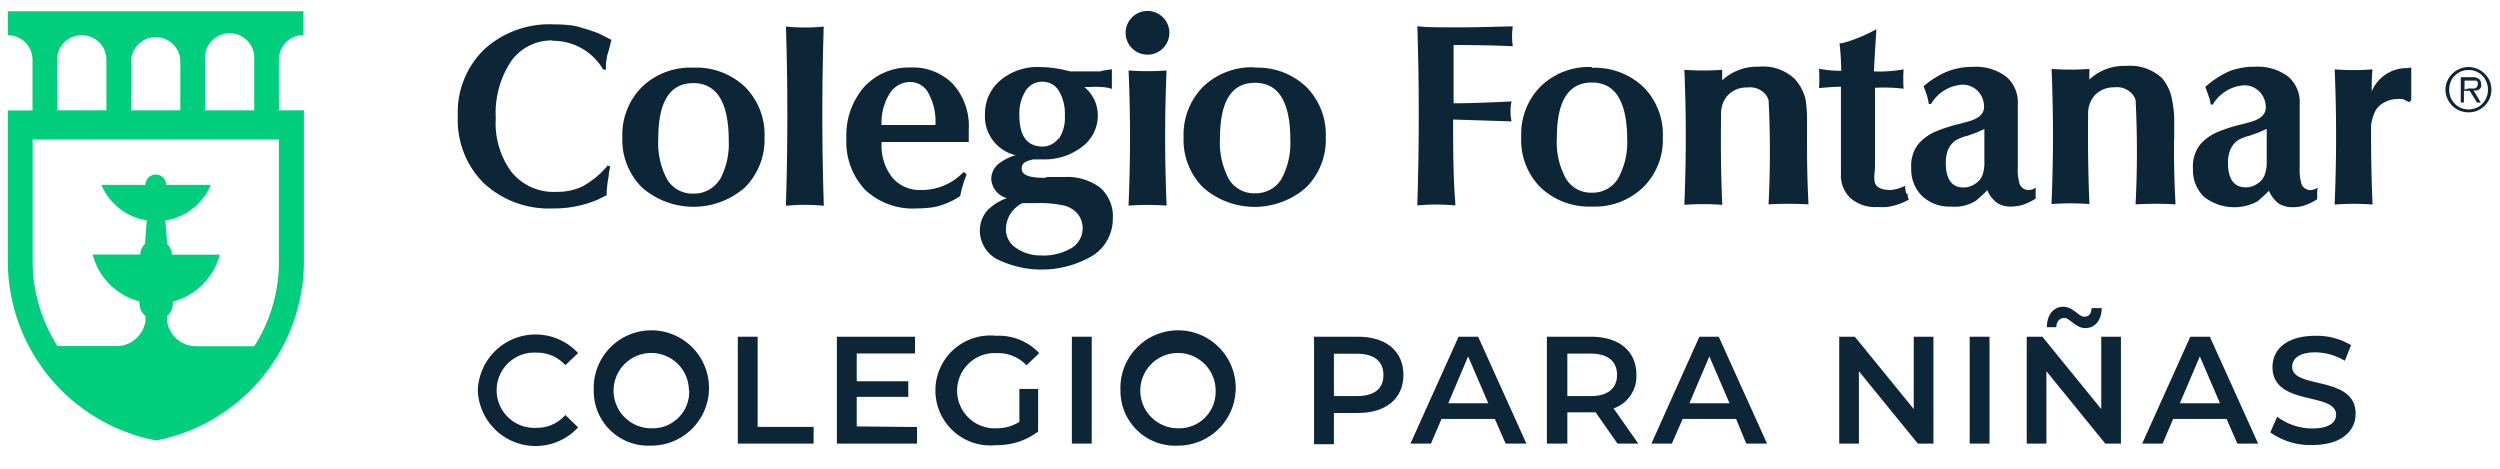
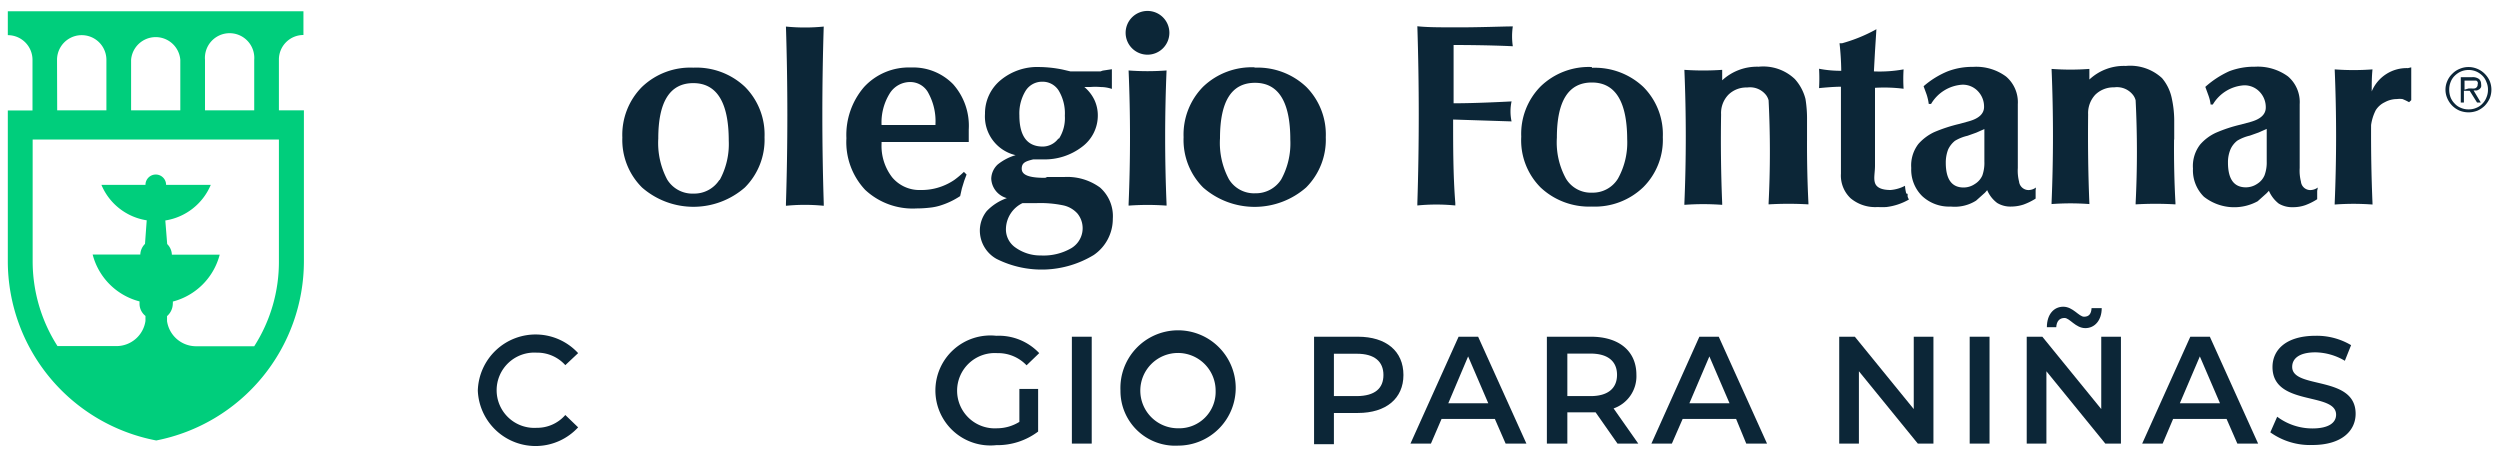
<svg xmlns="http://www.w3.org/2000/svg" id="Capa_1" data-name="Capa 1" viewBox="0 0 160 30">
  <defs>
    <style>.cls-1{fill:#00ce7c;}.cls-2{fill:#0c2637;}.cls-3{fill:#0c2638;}</style>
  </defs>
  <path class="cls-1" d="M3.65,3.83a1.58,1.58,0,1,1,3.16,0V7.06H3.66Zm4.74,0a1.58,1.58,0,0,1,3.15,0V7.06H8.39Zm4.73,0a1.58,1.58,0,1,1,3.15,0V7.06H13.12Zm4.73,12.89a10,10,0,0,1-1.58,5.44H12.55a1.88,1.88,0,0,1-1.86-1.61l0-.32a1.07,1.07,0,0,0,.37-.8.57.57,0,0,0,0-.13,4.19,4.19,0,0,0,3-3H11a1,1,0,0,0-.3-.68l-.12-1.51a3.79,3.79,0,0,0,2.91-2.28H10.63a.66.66,0,0,0-1.32,0H6.49a3.77,3.77,0,0,0,2.9,2.27l-.11,1.51a1,1,0,0,0-.3.68H5.93a4.18,4.18,0,0,0,3,3s0,.09,0,.14a1,1,0,0,0,.38.79l0,.32a1.88,1.88,0,0,1-1.86,1.61H3.68a10.07,10.07,0,0,1-1.59-5.44V8.93H17.85ZM.5,2.25h0A1.58,1.58,0,0,1,2.08,3.83V7.07H.5v9.65A11.69,11.69,0,0,0,10,28.19h0a11.7,11.7,0,0,0,9.45-11.48V7.06H17.85V3.82a1.57,1.57,0,0,1,1.57-1.58V.72H.5Z" />
  <path class="cls-2" d="M103.55,11.43a1.88,1.88,0,0,1-1.65.9,1.86,1.86,0,0,1-1.68-.9,4.82,4.82,0,0,1-.58-2.62c0-2.36.75-3.53,2.24-3.53s2.25,1.2,2.26,3.62a4.74,4.74,0,0,1-.59,2.53m-1.67-7.14A4.43,4.43,0,0,0,98.6,5.53a4.32,4.32,0,0,0-1.24,3.22A4.27,4.27,0,0,0,98.6,12a4.53,4.53,0,0,0,3.28,1.22,4.47,4.47,0,0,0,3.29-1.24,4.27,4.27,0,0,0,1.25-3.2,4.29,4.29,0,0,0-1.25-3.22,4.52,4.52,0,0,0-3.29-1.22" />
  <path class="cls-2" d="M122,12.38a2.49,2.49,0,0,1-.08-.49,2.38,2.38,0,0,1-.92.27c-.56,0-.9-.15-1-.45s0-.67,0-1.11,0-1,0-1.66V5.62a9.93,9.93,0,0,1,1.83.06,9.73,9.73,0,0,1,0-1.24,8.65,8.65,0,0,1-1.9.13L120,3.28l.09-1.41-.3.16a10,10,0,0,1-1.9.74l-.16,0a17.41,17.41,0,0,1,.11,1.76h0a7.14,7.14,0,0,1-1.42-.13,11,11,0,0,1,0,1.24s.84-.09,1.4-.09V8.86l0,2.25a2,2,0,0,0,.62,1.58,2.46,2.46,0,0,0,1.74.56,4.56,4.56,0,0,0,.55,0,3.8,3.8,0,0,0,1.44-.48,1.42,1.42,0,0,1-.08-.18,1.21,1.21,0,0,1,0-.18" />
  <path class="cls-2" d="M127,10.34a2.43,2.43,0,0,1-.13.89,1.21,1.21,0,0,1-.47.54,1.29,1.29,0,0,1-.73.23q-1.14,0-1.14-1.59a2.32,2.32,0,0,1,.15-.84,1.54,1.54,0,0,1,.44-.56,2.77,2.77,0,0,1,.8-.32l.56-.2.52-.23ZM130.3,12a.8.8,0,0,1-.41.16.61.61,0,0,1-.67-.54,2.81,2.81,0,0,1-.08-.87V6.67a2.16,2.16,0,0,0-.75-1.77,3.21,3.21,0,0,0-2.12-.62,4.39,4.39,0,0,0-1.63.29,5.56,5.56,0,0,0-1.53.95l.19.52a3.3,3.3,0,0,1,.14.61h.15a2.5,2.5,0,0,1,2-1.23,1.33,1.33,0,0,1,1,.42,1.42,1.42,0,0,1,.39,1q0,.66-1,.93l-.58.16a9.82,9.82,0,0,0-1.62.53,3.14,3.14,0,0,0-1,.75,2.25,2.25,0,0,0-.46,1.54,2.37,2.37,0,0,0,.7,1.8,2.52,2.52,0,0,0,1.83.67,2.56,2.56,0,0,0,1.62-.38l.57-.51.14-.16a2,2,0,0,0,.64.82,1.62,1.62,0,0,0,.9.23,2.56,2.56,0,0,0,.79-.13,3.92,3.92,0,0,0,.77-.38l0-.53Z" />
  <path class="cls-2" d="M145.07,10.34a2.35,2.35,0,0,1-.14.88,1.19,1.19,0,0,1-.46.54,1.31,1.31,0,0,1-.73.23c-.77,0-1.15-.53-1.15-1.59a2.13,2.13,0,0,1,.16-.84,1.44,1.44,0,0,1,.44-.56,2.77,2.77,0,0,1,.8-.32l.56-.2.52-.23ZM148.34,12a.83.83,0,0,1-.41.16.6.6,0,0,1-.67-.54,2.81,2.81,0,0,1-.08-.87V6.67a2.16,2.16,0,0,0-.75-1.78,3.28,3.28,0,0,0-2.12-.62,4.44,4.44,0,0,0-1.64.29,6,6,0,0,0-1.53,1l.19.52a2.56,2.56,0,0,1,.15.61h.14a2.51,2.51,0,0,1,2-1.23,1.33,1.33,0,0,1,1,.42,1.42,1.42,0,0,1,.39,1q0,.66-1,.93l-.59.16a9.33,9.33,0,0,0-1.61.53,3,3,0,0,0-1,.75,2.25,2.25,0,0,0-.46,1.54,2.37,2.37,0,0,0,.7,1.8,3.13,3.13,0,0,0,3.44.29l.57-.51.15-.16a2.08,2.08,0,0,0,.63.82,1.66,1.66,0,0,0,.91.23,2.34,2.34,0,0,0,.79-.13,3.85,3.85,0,0,0,.76-.38l0-.53Z" />
-   <path class="cls-2" d="M35.34,2.61a3.72,3.72,0,0,1,3.27,1.85l.17,0,0-.41.08-.5L39,3.09l.13-.54-.81-.41a9.8,9.8,0,0,0-1.06-.35,3.4,3.4,0,0,0-.82-.18,9.72,9.72,0,0,0-1-.05,6.18,6.18,0,0,0-4.46,1.61,5.62,5.62,0,0,0-1.68,4.27,5.69,5.69,0,0,0,1.67,4.29,6.14,6.14,0,0,0,4.43,1.61,7.17,7.17,0,0,0,2.85-.56l.58-.29V12.2l.06-.57a3.46,3.46,0,0,0,.08-.56l.08-.41-.15-.07a5.81,5.81,0,0,1-1.6,1.33,3.76,3.76,0,0,1-1.69.36A3.48,3.48,0,0,1,32.73,11a5.27,5.27,0,0,1-1-3.44,6,6,0,0,1,1-3.67,3.18,3.18,0,0,1,2.68-1.3" />
  <path class="cls-2" d="M46.05,11.5a1.91,1.91,0,0,1-1.66.89,1.89,1.89,0,0,1-1.69-.9,5,5,0,0,1-.57-2.63c0-2.36.75-3.54,2.24-3.54S46.64,6.53,46.64,9a4.8,4.8,0,0,1-.59,2.54M44.37,4.33a4.47,4.47,0,0,0-3.29,1.24A4.35,4.35,0,0,0,39.83,8.8,4.29,4.29,0,0,0,41.09,12a5,5,0,0,0,6.58,0,4.32,4.32,0,0,0,1.26-3.22,4.32,4.32,0,0,0-1.25-3.22,4.53,4.53,0,0,0-3.31-1.23" />
  <path class="cls-2" d="M59.87,8,56.42,8a3.52,3.52,0,0,1,.51-2,1.54,1.54,0,0,1,1.33-.75A1.31,1.31,0,0,1,59.44,6a3.73,3.73,0,0,1,.43,1.93ZM58.3,4.32a3.89,3.89,0,0,0-3,1.25,4.7,4.7,0,0,0-1.13,3.28,4.46,4.46,0,0,0,1.2,3.3,4.45,4.45,0,0,0,3.29,1.19,7.34,7.34,0,0,0,.85-.05,3.39,3.39,0,0,0,.65-.13,5,5,0,0,0,1.29-.61l.11-.49.15-.49.15-.4L61.69,11a5.6,5.6,0,0,1-.62.52,3.73,3.73,0,0,1-.8.41,3.69,3.69,0,0,1-1.34.23,2.27,2.27,0,0,1-1.83-.81,3.28,3.28,0,0,1-.68-2.15V9.09H62l0-.48,0-.32a4,4,0,0,0-1-2.9,3.57,3.57,0,0,0-2.7-1.07" />
  <path class="cls-2" d="M67.74,8.86a1.25,1.25,0,0,1-1,.52c-1,0-1.5-.67-1.5-2a2.77,2.77,0,0,1,.4-1.57,1.24,1.24,0,0,1,1.06-.58,1.21,1.21,0,0,1,1.07.59,2.84,2.84,0,0,1,.38,1.59,2.42,2.42,0,0,1-.38,1.47M66.34,13a7.17,7.17,0,0,1,1.74.15,1.7,1.7,0,0,1,.88.52,1.49,1.49,0,0,1-.39,2.21,3.54,3.54,0,0,1-1.95.47A2.74,2.74,0,0,1,65,15.85a1.41,1.41,0,0,1-.62-1.21A1.87,1.87,0,0,1,65.44,13Zm4.09-8.43H68.51L68,4.45a7.86,7.86,0,0,0-1.45-.16,3.68,3.68,0,0,0-2.51.84,2.75,2.75,0,0,0-1,2.15A2.54,2.54,0,0,0,65,9.93a3.31,3.31,0,0,0-1.15.6,1.29,1.29,0,0,0-.41.9,1.35,1.35,0,0,0,1,1.25,3.27,3.27,0,0,0-1.29.83,2,2,0,0,0-.44,1.23,2.08,2.08,0,0,0,1.07,1.83A6.43,6.43,0,0,0,70,16.32,2.8,2.8,0,0,0,71.22,14a2.44,2.44,0,0,0-.82-2,3.56,3.56,0,0,0-2.32-.67H67a.22.22,0,0,1-.16.05c-1,0-1.45-.19-1.45-.58s.25-.48.74-.6h.6a3.93,3.93,0,0,0,2.53-.81,2.49,2.49,0,0,0,1-2,2.33,2.33,0,0,0-.22-1,2.47,2.47,0,0,0-.64-.82h.36a4.11,4.11,0,0,1,.68,0q.36,0,.72.12V5.1l0-.67-.59.09Z" />
  <path class="cls-2" d="M82,11.48a1.92,1.92,0,0,1-1.66.89,1.88,1.88,0,0,1-1.69-.9,4.92,4.92,0,0,1-.57-2.62c0-2.37.74-3.55,2.24-3.55s2.26,1.21,2.26,3.64A4.8,4.8,0,0,1,82,11.48M80.31,4.31A4.49,4.49,0,0,0,77,5.55a4.36,4.36,0,0,0-1.25,3.23A4.31,4.31,0,0,0,77,12a5,5,0,0,0,6.59,0,4.32,4.32,0,0,0,1.26-3.22,4.32,4.32,0,0,0-1.25-3.22,4.53,4.53,0,0,0-3.31-1.23" />
  <path class="cls-2" d="M52.72,1.7a12.23,12.23,0,0,1-2.42,0q.18,5.67,0,11.34v.13a12.23,12.23,0,0,1,2.42,0V13q-.18-5.67,0-11.34Z" />
  <path class="cls-2" d="M74.65,4.51a16.29,16.29,0,0,1-2.42,0q.18,4.28,0,8.55v.1a16.42,16.42,0,0,1,2.43,0v-.1q-.18-4.28,0-8.55Z" />
  <path class="cls-2" d="M73.44.7a1.4,1.4,0,1,0,1.4,1.39A1.4,1.4,0,0,0,73.44.7" />
  <path class="cls-2" d="M93.09,1.75h0c-.9,0-1.77,0-2.38-.07h0q.18,5.67,0,11.34v.13a12.33,12.33,0,0,1,2.43,0V13C93,11.22,93,9.43,93,7.65l3.74.12a3.05,3.05,0,0,1,0-1.28c-2.28.12-3.43.12-3.71.12,0-1.24,0-2.48,0-3.73.26,0,2.15,0,3.79.08a4.32,4.32,0,0,1,0-1.27c-.63,0-2.24.07-3.76.06" />
  <path class="cls-2" d="M154.11,4.36a2.42,2.42,0,0,0-2.32,1.49c0-.47,0-.94.05-1.41h0a16.29,16.29,0,0,1-2.42,0c.12,2.85.12,5.71,0,8.56v.09a16.29,16.29,0,0,1,2.42,0h0V13c-.07-1.66-.1-3.31-.09-5a3,3,0,0,1,.3-.95,1.39,1.39,0,0,1,.58-.51,1.61,1.61,0,0,1,.77-.2,1.36,1.36,0,0,1,.36,0,3.68,3.68,0,0,1,.42.2l.14-.13v-1l0-1.1Z" />
  <path class="cls-2" d="M115.65,9V7.68a7.88,7.88,0,0,0-.1-1.35,3,3,0,0,0-.68-1.27,2.93,2.93,0,0,0-2.32-.79,3.28,3.28,0,0,0-2.33.87c0-.22,0-.45,0-.67h0a17.77,17.77,0,0,1-2.42,0q.18,4.28,0,8.55v.09a16.29,16.29,0,0,1,2.42,0V13c-.08-1.9-.1-3.79-.07-5.68h0a1.69,1.69,0,0,1,.46-1.25,1.63,1.63,0,0,1,1.21-.47,1.3,1.3,0,0,1,1.22.5,1,1,0,0,1,.15.32,65.64,65.64,0,0,1,0,6.58v.08a21.69,21.69,0,0,1,2.55,0V13q-.1-2-.09-4.08" />
  <path class="cls-2" d="M139.15,8.94V7.67A6.77,6.77,0,0,0,139,6.32,2.91,2.91,0,0,0,138.37,5a3,3,0,0,0-2.32-.78,3.23,3.23,0,0,0-2.33.87c0-.23,0-.45,0-.68h0a16.29,16.29,0,0,1-2.42,0c.12,2.85.12,5.71,0,8.56v.09a16.29,16.29,0,0,1,2.42,0V13c-.08-1.9-.1-3.79-.08-5.68h0a1.73,1.73,0,0,1,.46-1.26,1.67,1.67,0,0,1,1.21-.47,1.3,1.3,0,0,1,1.22.51.93.93,0,0,1,.15.32,65.64,65.64,0,0,1,0,6.58v.08a21.69,21.69,0,0,1,2.55,0V13q-.11-2-.09-4.08" />
  <path class="cls-2" d="M30.58,25A3.7,3.7,0,0,1,37,22.6l-.82.77a2.41,2.41,0,0,0-1.83-.8,2.41,2.41,0,1,0,0,4.81,2.39,2.39,0,0,0,1.83-.82l.82.79A3.7,3.7,0,0,1,30.58,25Z" />
-   <path class="cls-2" d="M38,25a3.69,3.69,0,1,1,3.68,3.52A3.49,3.49,0,0,1,38,25Zm6.09,0a2.41,2.41,0,1,0-2.41,2.41A2.34,2.34,0,0,0,44.11,25Z" />
-   <path class="cls-2" d="M47.22,21.55h1.27v5.77h3.58v1.07H47.22Z" />
-   <path class="cls-2" d="M58.69,27.33v1.06H53.56V21.55h5v1.07H54.83V24.4h3.3v1h-3.3v1.89Z" />
  <path class="cls-2" d="M65.24,24.89h1.2v2.73a4.33,4.33,0,0,1-2.68.87,3.52,3.52,0,1,1,0-7,3.56,3.56,0,0,1,2.75,1.11l-.81.78a2.51,2.51,0,0,0-1.88-.78,2.41,2.41,0,1,0,0,4.81A2.72,2.72,0,0,0,65.24,27Z" />
  <path class="cls-2" d="M68.6,21.55h1.27v6.84H68.6Z" />
  <path class="cls-2" d="M71.71,25a3.69,3.69,0,1,1,3.69,3.52A3.5,3.5,0,0,1,71.71,25Zm6.09,0a2.41,2.41,0,1,0-2.4,2.41A2.33,2.33,0,0,0,77.8,25Z" />
  <path class="cls-2" d="M89.82,24c0,1.5-1.11,2.43-2.91,2.43H85.37v2H84.1V21.55h2.81C88.71,21.55,89.82,22.47,89.82,24Zm-1.28,0c0-.86-.57-1.36-1.69-1.36H85.37v2.71h1.48C88,25.34,88.54,24.85,88.54,24Z" />
  <path class="cls-2" d="M95.67,26.81H92.26l-.68,1.58H90.27l3.08-6.84H94.6l3.09,6.84H96.36Zm-.42-1-1.29-3-1.27,3Z" />
  <path class="cls-2" d="M103.52,28.39l-1.4-2h-1.81v2H99V21.55h2.82c1.8,0,2.91.92,2.91,2.44a2.18,2.18,0,0,1-1.46,2.15l1.58,2.25Zm-1.72-5.76h-1.49v2.72h1.49c1.11,0,1.69-.5,1.69-1.36S102.91,22.63,101.8,22.63Z" />
  <path class="cls-2" d="M111.11,26.81h-3.42L107,28.39h-1.31l3.07-6.84H110l3.09,6.84h-1.33Zm-.42-1-1.29-3-1.28,3Z" />
  <path class="cls-2" d="M123.74,21.55v6.84h-1l-3.77-4.63v4.63h-1.26V21.55h1l3.77,4.63V21.55Z" />
  <path class="cls-2" d="M126.06,21.55h1.27v6.84h-1.27Z" />
  <path class="cls-2" d="M135.74,21.55v6.84h-1l-3.77-4.63v4.63h-1.26V21.55h1l3.77,4.63V21.55Zm-4.14-.61H131c0-.8.43-1.31,1.05-1.31s1,.64,1.33.64.46-.2.48-.55h.65c0,.76-.43,1.28-1.05,1.28s-1-.65-1.33-.65S131.62,20.57,131.6,20.94Z" />
  <path class="cls-2" d="M142.5,26.81h-3.42l-.67,1.58H137.1l3.08-6.84h1.25l3.09,6.84h-1.33Zm-.42-1-1.29-3-1.28,3Z" />
  <path class="cls-2" d="M145.3,27.67l.44-1a3.75,3.75,0,0,0,2.25.75c1.07,0,1.52-.38,1.52-.88,0-1.48-4.07-.51-4.07-3.05,0-1.11.88-2,2.76-2a4.29,4.29,0,0,1,2.27.6l-.4,1a3.8,3.8,0,0,0-1.88-.54c-1.06,0-1.49.41-1.49.93,0,1.45,4.06.51,4.06,3,0,1.09-.89,2-2.77,2A4.37,4.37,0,0,1,145.3,27.67Z" />
  <path class="cls-3" d="M158,5.66h.18a.58.58,0,0,0,.19,0,.22.22,0,0,0,.14-.08.24.24,0,0,0,.06-.18.21.21,0,0,0,0-.15.2.2,0,0,0-.09-.09l-.13,0h-.62v.58Zm.77.9h-.24l-.47-.75h-.37v.75h-.2V4.94h.72a.67.67,0,0,1,.45.12.41.41,0,0,1,.13.31.54.54,0,0,1,0,.2.38.38,0,0,1-.11.14.8.8,0,0,1-.16.08l-.21,0ZM158,7a1.16,1.16,0,0,0,.49-.1,1.05,1.05,0,0,0,.39-.27,1.14,1.14,0,0,0,.25-.39,1.21,1.21,0,0,0,.1-.5,1.13,1.13,0,0,0-.1-.49,1.09,1.09,0,0,0-.25-.4,1.36,1.36,0,0,0-.39-.27,1.28,1.28,0,0,0-1,0,1.36,1.36,0,0,0-.39.27,1.11,1.11,0,0,0-.26.4,1.3,1.3,0,0,0-.09.49,1.39,1.39,0,0,0,.09.5,1.16,1.16,0,0,0,.26.39,1.05,1.05,0,0,0,.39.27,1.18,1.18,0,0,0,.5.1m0,.19a1.58,1.58,0,0,1-.58-.11,1.49,1.49,0,0,1-.46-.31,1.51,1.51,0,0,1-.32-.47,1.37,1.37,0,0,1,0-1.12,1.36,1.36,0,0,1,.32-.46,1.33,1.33,0,0,1,.46-.31,1.44,1.44,0,0,1,1.15,0,1.44,1.44,0,0,1,.46.31,1.52,1.52,0,0,1,.32.46,1.48,1.48,0,0,1,0,1.12,1.7,1.7,0,0,1-.32.47,1.62,1.62,0,0,1-.46.31,1.56,1.56,0,0,1-.57.11" />
</svg>